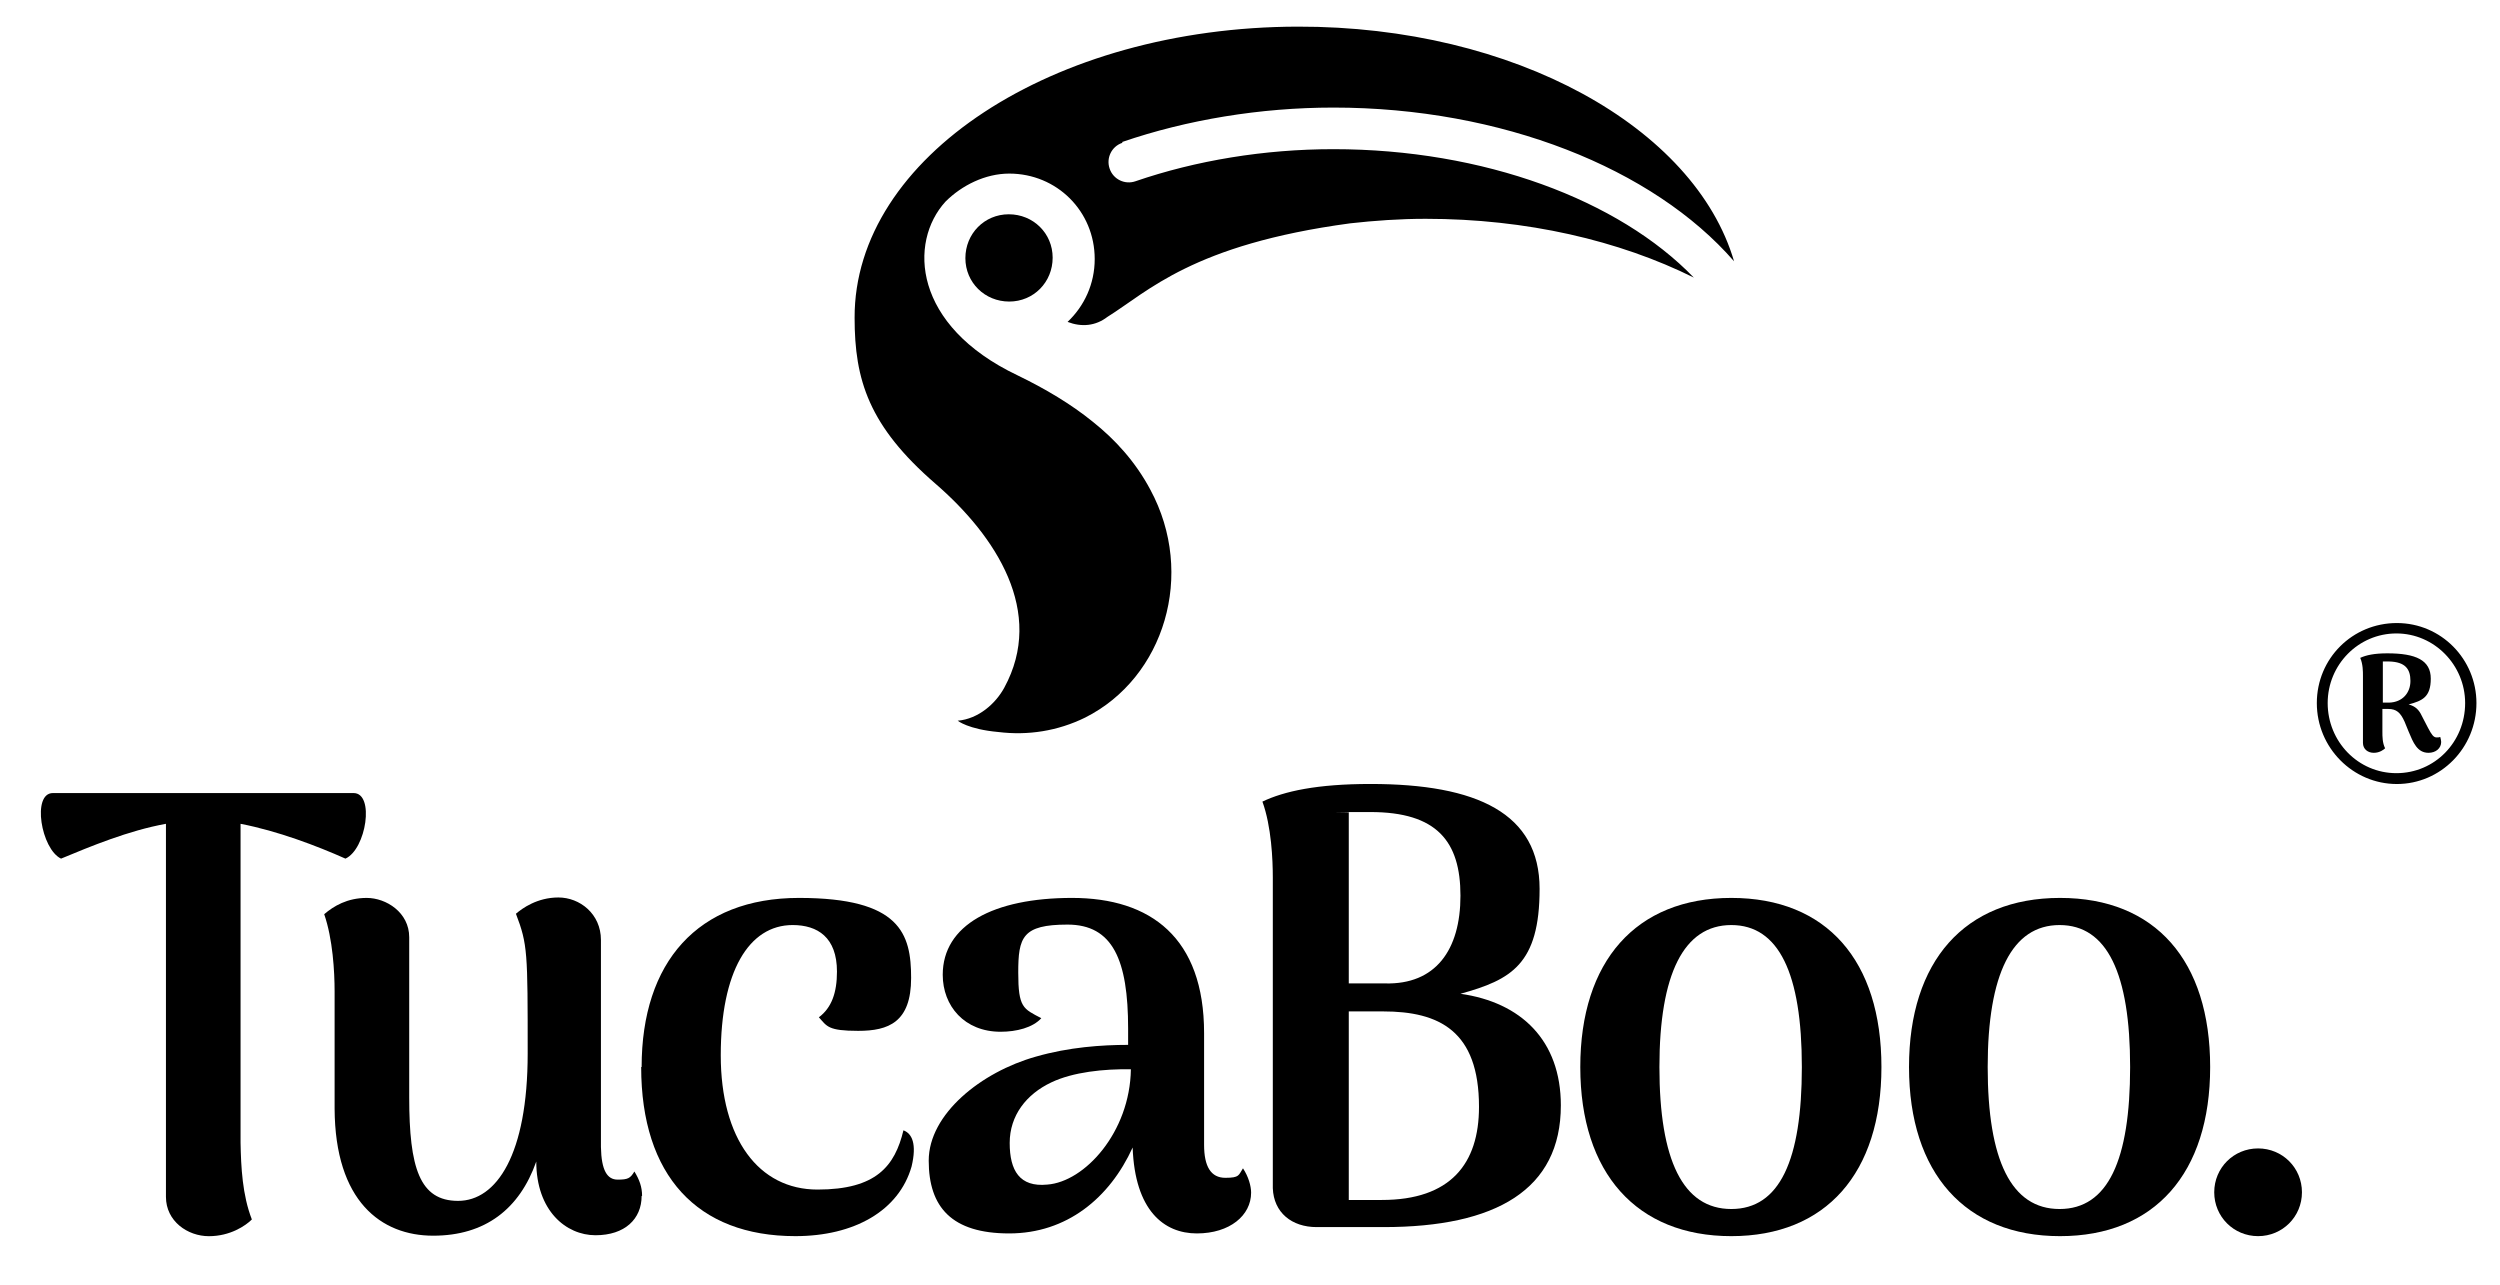
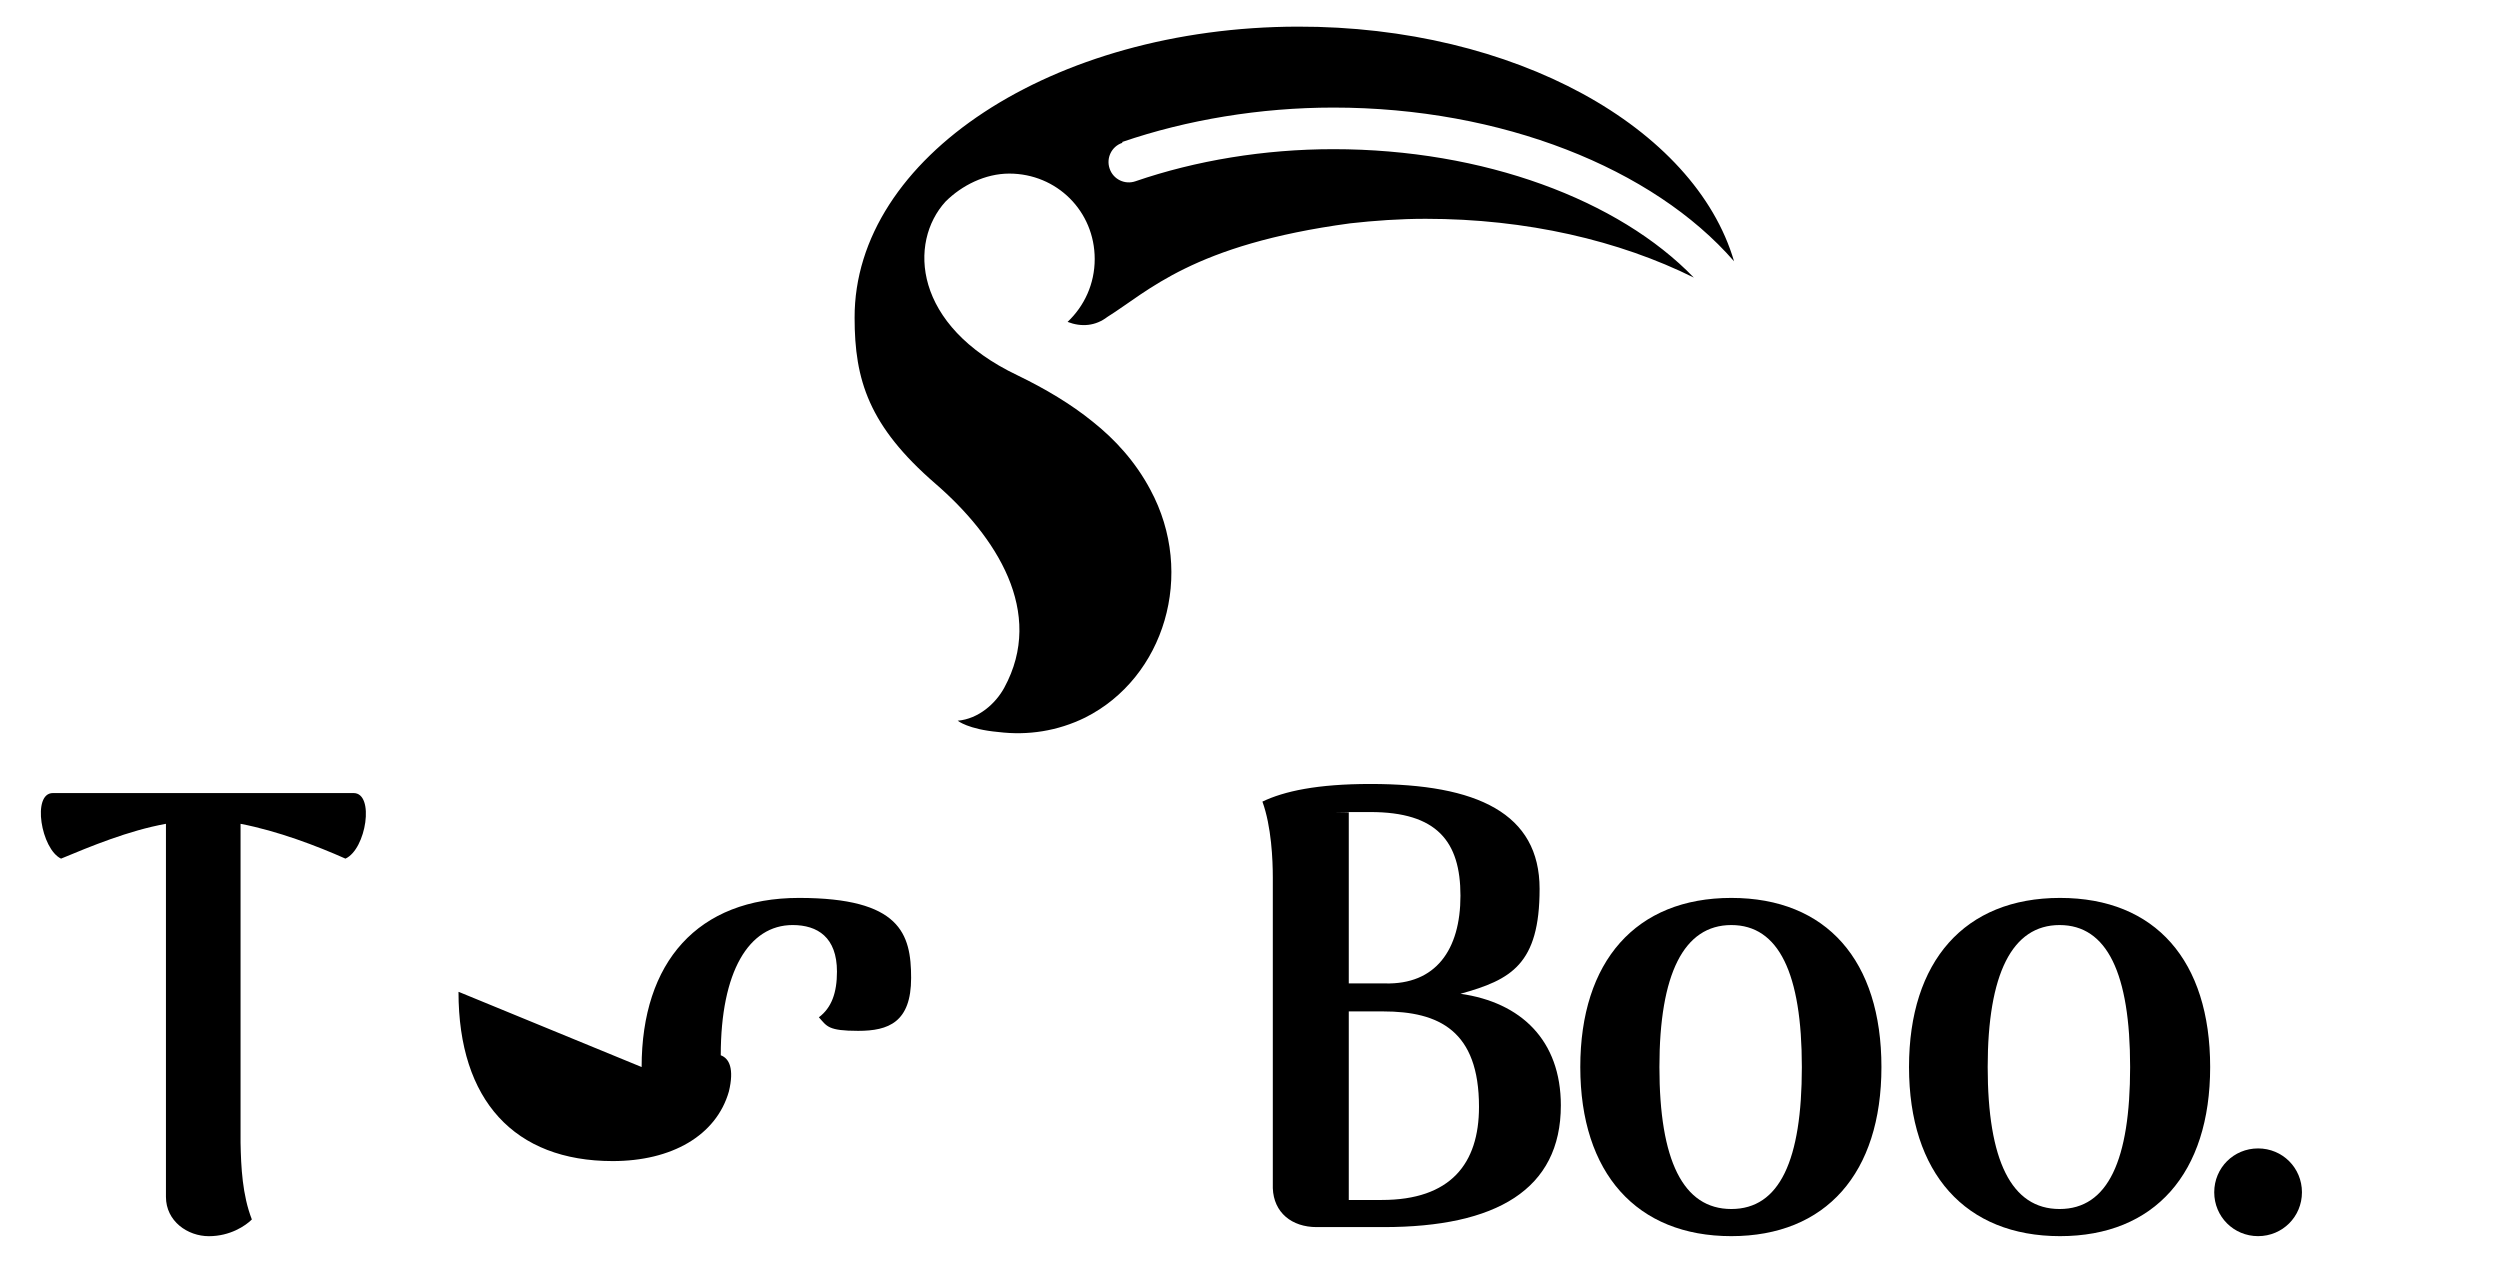
<svg xmlns="http://www.w3.org/2000/svg" viewBox="0 0 552.89 284.28" version="1.2" baseProfile="tiny" id="Layer_1">
-   <path d="M547.68,155.49c0,9.9-7.9,17.9-17.6,17.9s-17.7-8-17.7-17.9,7.9-17.7,17.7-17.7,17.6,8,17.6,17.7ZM545.18,155.49c0-8.4-6.8-15.4-15.2-15.4s-15.2,6.9-15.2,15.4,6.7,15.5,15.2,15.5,15.2-6.9,15.2-15.5ZM539.68,162.99c.1.4.2.8.2,1.1,0,1.4-1.2,2.4-2.8,2.4-2.5,0-3.4-2.3-4.4-4.7l-.9-2.2c-.9-2-1.8-2.8-3.6-2.8h-1.3v5c0,1.1,0,2.5.6,3.7-.3.3-1.2,1-2.5,1s-2.4-.8-2.4-2.2v-14.8c0-1,0-2.6-.6-4,1.3-.6,3.1-1,6-1,6.3,0,9.6,1.5,9.6,5.6s-1.9,4.9-4.9,5.7c1.5.4,2.3,1.2,2.9,2.5l1.4,2.7c.8,1.5,1.2,2.1,1.9,2.1.3,0,.5,0,.8-.1h0ZM528.38,155.39c3-.1,4.7-2.2,4.7-4.8s-1.1-4.2-4.7-4.3h-1.4v9.1h1.5-.1Z" />
  <g>
    <g>
      <path d="M76.4,189.89c-6.3-2.8-14.9-6.1-23.2-7.7v70.5c.1,5.4.4,11.6,2.5,17-1.4,1.4-4.8,3.7-9.5,3.7s-9.5-3.3-9.5-8.7v-82.5c-8.3,1.5-16.7,5-23.2,7.7-4.4-2.1-6.5-14.5-1.8-14.5h66.5c4.7,0,2.8,12.4-1.8,14.5Z" />
-       <path d="M141.9,264.48c0,5.1-3.7,8.7-10.2,8.7s-13.1-5.4-13.1-16.3c-3.7,10.5-11.3,16.4-22.8,16.4s-21.7-7.6-21.8-28.1v-25.9c0-4.4-.4-11.6-2.3-17.1,2.1-1.8,5.1-3.6,9.4-3.6s9.4,3.2,9.4,8.7v35.4c0,15.6,2.3,22.9,10.8,22.9s15.4-10.2,15.4-32.6,0-24.1-2.6-30.9c1.4-1.2,4.7-3.6,9.4-3.6s9.4,3.6,9.4,9.4v45.8c.1,5.2,1.4,7.2,3.7,7.2s2.8-.3,3.7-1.8c1.1,1.8,1.7,3.4,1.7,5.4h-.1Z" />
-       <path d="M276.69,263.78c0,5-4.7,9-12,9s-13.7-5.1-14.2-19c-5.1,11.2-14.6,19-27.3,19s-17.8-5.8-17.8-16.1,11.6-19.6,23.7-23c7.3-2.1,14.6-2.6,20.4-2.6v-3.6c0-15.2-3.4-23-13.4-23s-10.9,2.8-10.9,10.6,1.1,8,5.1,10.1c-1.9,2.1-5.5,3-9,3-8,0-12.8-5.7-12.8-12.6,0-11,11.2-17,28.6-17s29.2,8.8,29.2,29.9v24.7c0,4.8,1.5,7.3,4.7,7.3s2.9-.6,3.9-2.1c1.2,1.8,1.8,3.9,1.8,5.4h0ZM250,236.48c-5.8-.1-12.7.6-17.5,2.9-5.5,2.6-9.2,7.3-9.2,13.4s2.2,9.8,8.3,9.2c8.3-.6,18.3-11.6,18.5-25.5h-.1Z" />
      <path d="M345.19,244.48c0,18.6-14.3,26.9-39.2,26.9h-14.8c-5.5,0-9.5-3.2-9.7-8.6v-68.7c0-3.9-.3-11.3-2.3-16.8,4.8-2.3,12.1-3.9,23.9-3.9,23.6,0,37.4,6.5,37.4,23.2s-6.3,20.1-17.5,23.2c13.4,1.9,22.2,10.3,22.2,24.7h0ZM298.29,179.69v37.8h8c11.2.3,16.7-7.4,16.7-19.4s-5.2-18.5-19.9-18.5-3.6,0-4.8.1h0ZM327.09,244.78c0-16.8-8.8-21.1-21.2-21.1h-7.6v41.7h7.3c15.2,0,21.5-8,21.5-20.6h0Z" />
      <path d="M349.49,235.98c0-23.4,12.3-37.4,33.4-37.4s33.2,13.9,33.2,37.4-12.3,37.4-33.2,37.4-33.4-13.9-33.4-37.4h0ZM398.49,235.98c0-20.7-5.1-31.4-15.6-31.4s-15.9,10.8-15.9,31.4,5.2,31.4,15.9,31.4,15.6-10.8,15.6-31.4Z" />
      <path d="M422.19,235.98c0-23.4,12.3-37.4,33.4-37.4s33.2,13.9,33.2,37.4-12.3,37.4-33.2,37.4-33.4-13.9-33.4-37.4ZM471.09,235.98c0-20.7-5.1-31.4-15.6-31.4s-15.9,10.8-15.9,31.4,5.2,31.4,15.9,31.4,15.6-10.8,15.6-31.4Z" />
      <path d="M489.69,263.68c0-5.4,4.3-9.7,9.7-9.7s9.7,4.3,9.7,9.7-4.3,9.7-9.7,9.7-9.7-4.3-9.7-9.7Z" />
-       <path d="M141.9,235.98c0-23.2,12.4-37.4,34.8-37.4s24.8,7.9,24.8,17.7-5,11.7-11.7,11.7-6.9-1-8.7-3c2.8-2.1,4-5.4,4-10.1,0-7.6-4.3-10.3-9.8-10.3-9.7,0-15.9,10.3-15.9,28.8s8.4,29.7,21.4,29.7,17.1-5.2,19-13.1c1.9.7,3,3,1.8,8-2.8,9.8-12.7,15.4-25.7,15.4-21.7,0-34.1-13.4-34.1-37.4h.1Z" />
+       <path d="M141.9,235.98c0-23.2,12.4-37.4,34.8-37.4s24.8,7.9,24.8,17.7-5,11.7-11.7,11.7-6.9-1-8.7-3c2.8-2.1,4-5.4,4-10.1,0-7.6-4.3-10.3-9.8-10.3-9.7,0-15.9,10.3-15.9,28.8c1.9.7,3,3,1.8,8-2.8,9.8-12.7,15.4-25.7,15.4-21.7,0-34.1-13.4-34.1-37.4h.1Z" />
    </g>
    <g>
-       <path d="M213.5,57.09c0,5.4,4.3,9.6,9.7,9.6s9.6-4.3,9.6-9.7-4.3-9.6-9.7-9.6-9.6,4.3-9.6,9.7Z" />
      <path d="M248.2,31.39c14.3-4.9,30.5-7.6,46.7-7.6,37.1,0,70.7,13.4,88.6,34-8.7-29.6-48.6-52-96.5-51.9-54.2.1-98.1,28.9-98,64.4,0,13.7,3.1,23.9,17.9,36.7,13.4,11.6,24.3,28.4,15.2,45.1-1.9,3.5-5.7,6.9-10.3,7.3,0,0,2.3,1.9,9,2.5h0c6.5.8,13.1-.2,19.2-3.2,17.5-8.8,24.5-31.7,14.4-50.4-3.3-6.2-7.8-11.1-12.7-15-4.8-3.9-10.5-7.3-16.7-10.3-23.1-11-24.1-29.4-15.9-38.4,3.6-3.6,8.8-6.2,14.1-6.2,10.5,0,18.9,8.3,18.9,18.9,0,5.5-2.3,10.4-6,13.9,3.1,1.2,6.2.9,8.8-1.1,9-5.6,18.8-16,53.7-20.7,5.4-.6,11-1,16.7-1,22.3,0,42.8,4.8,59.3,13-16.6-17.2-46.5-28.4-79.7-28.4-15.3,0-30.4,2.5-43.8,7.1-2.3.8-4.9-.4-5.7-2.8-.8-2.3.4-4.9,2.8-5.7v-.2Z" />
    </g>
  </g>
</svg>